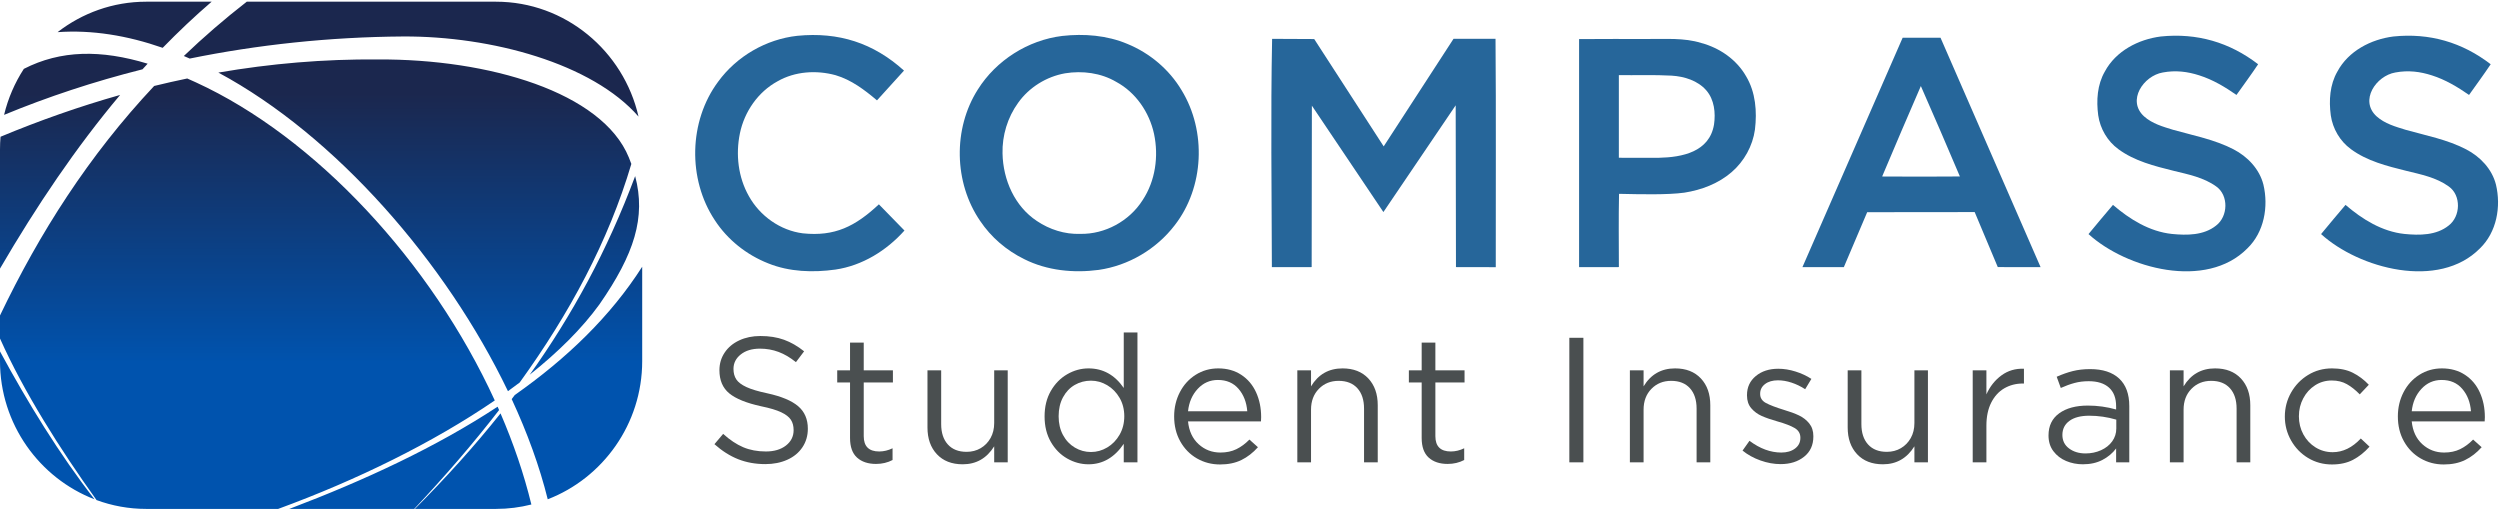
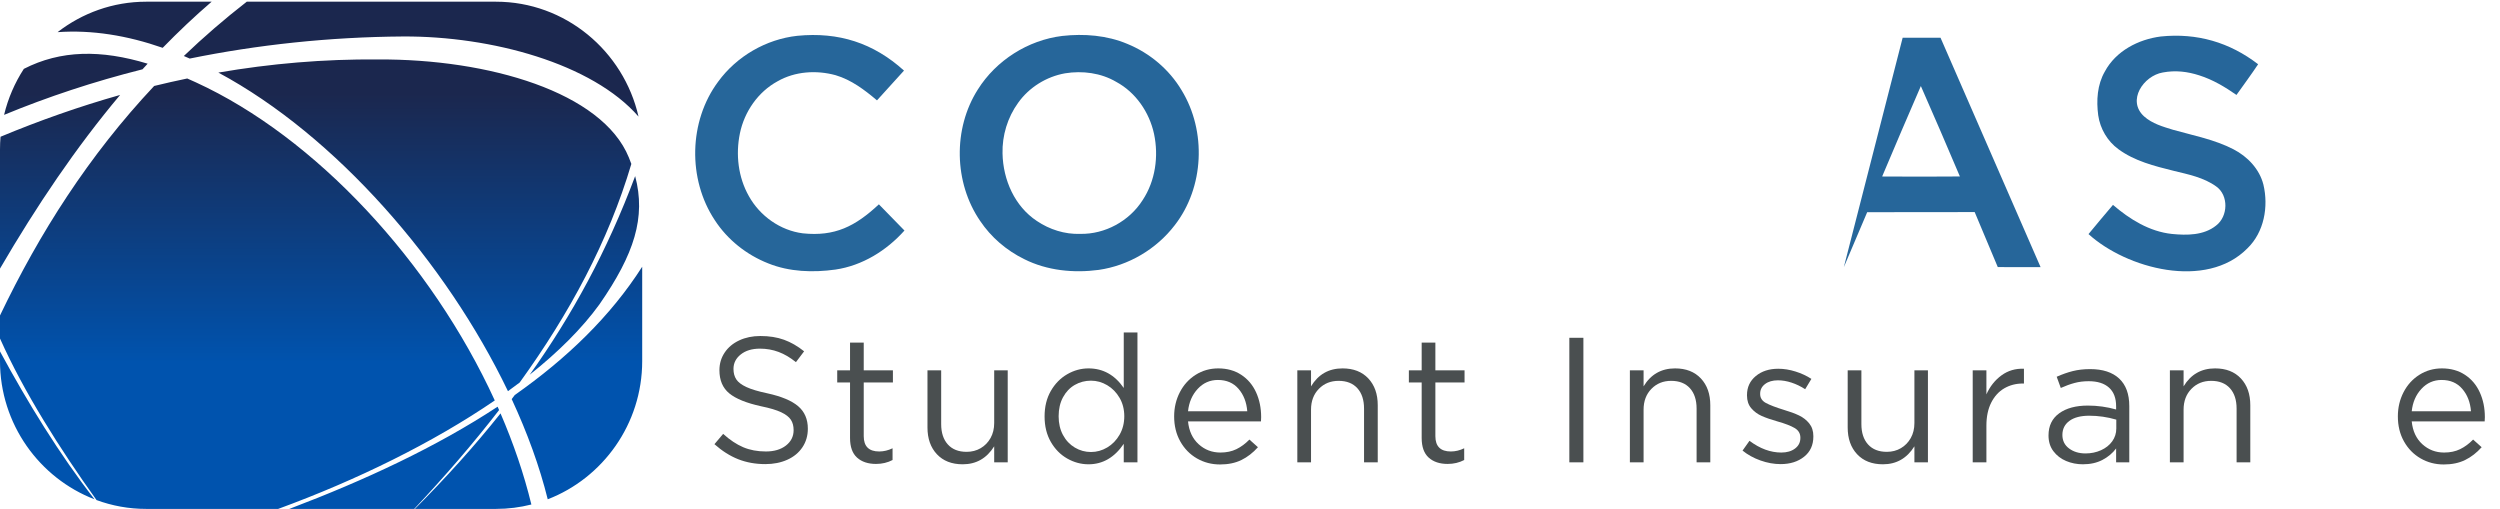
<svg xmlns="http://www.w3.org/2000/svg" version="1.1" x="0" y="0" width="1179" height="240" viewBox="0, 0, 1179, 240">
  <defs>
    <linearGradient id="Gradient_1" gradientUnits="userSpaceOnUse" x1="155" y1="44" x2="155" y2="171">
      <stop offset="0" stop-color="#1B274E" />
      <stop offset="1" stop-color="#0053AE" />
    </linearGradient>
    <clipPath id="Clip_1">
      <path d="M0.06,0.802 L1178.07,0.802 L1178.07,239.94 L0.06,239.94 z" />
    </clipPath>
    <clipPath id="Clip_2">
-       <path d="M0.06,0.802 L1178.07,0.802 L1178.07,239.94 L0.06,239.94 z" />
-     </clipPath>
+       </clipPath>
  </defs>
  <g id="Layer_1">
    <g clip-path="url(#Clip_1)">
      <path d="M1.924,54.173 C22.426,45.7 44.271,38.458 67.204,32.688 C68.008,31.8 68.817,30.918 69.629,30.037 C47.648,23.356 28.588,23.577 11.242,32.478 C6.989,39.035 3.8,46.352 1.924,54.173 z M0,126.673 C17.18,97.213 35.792,69.57 56.649,44.774 C37.42,50.209 18.613,56.842 0.256,64.488 C0.087,66.469 0,68.473 0,70.496 L0,126.673 z M44.571,235.472 C28.064,214.328 12.933,189.606 0,165.723 L0,170.307 C0,199.977 18.588,225.464 44.571,235.472 z M131.181,240 L68.939,240 C60.732,240 52.847,238.528 45.531,235.837 C28.223,211.645 11.204,184.763 0,159.641 L0,148.779 C18.595,109.93 41.884,73.351 72.703,40.541 C77.874,39.278 83.074,38.099 88.303,37.015 C89.665,37.608 91.04,38.225 92.424,38.861 C148.689,64.668 203.402,123.499 233.333,188.849 C204.265,208.749 168.199,226.439 131.181,240 z M195.366,240 L136.444,240 C172.316,226.372 205.907,210.709 234.668,191.798 L235.369,193.382 C223.108,209.25 209.676,224.759 195.366,240 z M250.597,237.92 C247.085,223.51 242.159,209.101 236.052,194.956 C223.672,210.528 210.196,225.4 195.655,240 L233.922,240 C239.667,240 245.253,239.278 250.597,237.92 z M299.542,83.058 C286.359,118.312 269.727,148.805 249.797,176.73 C263.21,166.07 274.448,154.925 282.684,143.558 C299.137,119.848 304.689,102.526 299.542,83.058 z M239.555,184.479 C210.424,123.8 158.33,63.937 102.973,34.229 C127.5,30 152.636,27.819 178.324,28.037 C230.484,27.773 283.982,43.441 296.561,74.257 C296.982,75.284 297.374,76.302 297.74,77.312 C286.961,113.732 268.592,147.841 245.084,180.391 C243.276,181.761 241.431,183.125 239.555,184.479 z M302.861,125.789 L302.861,170.307 C302.861,199.968 284.282,225.453 258.31,235.465 C254.488,220.052 248.699,204.124 241.312,188.21 C241.802,187.57 242.291,186.927 242.777,186.283 C267.344,169.021 287.957,149.137 302.861,125.789 z M116.377,0.802 C105.82,9.005 95.945,17.552 86.694,26.411 C87.621,26.802 88.547,27.21 89.473,27.619 C121.392,21.117 155.146,17.447 190.106,17.201 C231.807,17 279.325,29.942 301.125,54.979 C294.101,24.051 266.569,0.802 233.922,0.802 L116.377,0.802 z M68.939,0.802 L99.808,0.802 C91.818,7.678 84.132,14.944 76.723,22.555 C60.039,16.732 43.343,14.009 27.155,15.163 C38.769,6.166 53.263,0.802 68.939,0.802" fill="url(#Gradient_1)" />
    </g>
    <path d="M345.909,173.986 C345.909,175.944 346.356,177.593 347.251,178.938 C348.145,180.28 349.74,181.481 352.033,182.544 C354.327,183.607 357.599,184.585 361.85,185.48 C368.507,186.936 373.359,188.963 376.408,191.565 C379.456,194.166 380.98,197.702 380.98,202.177 C380.98,205.478 380.127,208.4 378.421,210.946 C376.715,213.491 374.339,215.448 371.29,216.819 C368.241,218.19 364.787,218.874 360.927,218.874 C356.285,218.874 352.019,218.105 348.132,216.567 C344.244,215.03 340.511,212.666 336.931,209.477 L341.042,204.612 C344.174,207.463 347.321,209.562 350.481,210.904 C353.642,212.245 357.207,212.917 361.179,212.917 C365.095,212.917 368.255,211.981 370.66,210.107 C373.066,208.233 374.269,205.814 374.269,202.85 C374.269,200.891 373.834,199.255 372.968,197.941 C372.101,196.627 370.577,195.449 368.395,194.415 C366.214,193.38 363.08,192.446 358.998,191.607 C352.061,190.096 347.041,188.069 343.937,185.523 C340.832,182.977 339.28,179.326 339.28,174.573 C339.28,171.497 340.105,168.727 341.755,166.266 C343.405,163.804 345.7,161.891 348.636,160.52 C351.573,159.149 354.886,158.463 358.578,158.463 C362.773,158.463 366.493,159.051 369.738,160.226 C372.981,161.401 376.143,163.217 379.219,165.678 L375.359,170.797 C372.674,168.615 369.947,167.007 367.178,165.972 C364.41,164.937 361.487,164.421 358.41,164.421 C354.663,164.421 351.642,165.328 349.35,167.147 C347.055,168.965 345.909,171.244 345.909,173.986" fill="#4A4F50" />
    <path d="M407.337,205.702 C407.337,210.512 409.771,212.917 414.637,212.917 C416.763,212.917 418.86,212.414 420.93,211.407 L420.93,216.946 C418.58,218.176 415.98,218.79 413.127,218.79 C409.379,218.79 406.4,217.798 404.19,215.813 C401.982,213.825 400.877,210.737 400.877,206.541 L400.877,180.362 L394.835,180.362 L394.835,174.656 L400.877,174.656 L400.877,161.568 L407.337,161.568 L407.337,174.656 L421.098,174.656 L421.098,180.362 L407.337,180.362 L407.337,205.702" fill="#4A4F50" />
    <path d="M475.238,174.656 L475.238,218.035 L468.862,218.035 L468.862,210.485 C465.337,216.133 460.388,218.959 454.011,218.959 C448.865,218.959 444.809,217.379 441.845,214.217 C438.88,211.057 437.397,206.849 437.397,201.59 L437.397,174.656 L443.859,174.656 L443.859,199.996 C443.859,204.08 444.907,207.282 447.005,209.604 C449.103,211.925 452.053,213.086 455.857,213.086 C458.318,213.086 460.527,212.512 462.485,211.366 C464.443,210.218 465.995,208.624 467.142,206.581 C468.289,204.54 468.862,202.177 468.862,199.493 L468.862,174.656 L475.238,174.656" fill="#4A4F50" />
    <path d="M530.213,196.305 C530.213,193.06 529.472,190.164 527.99,187.621 C526.507,185.075 524.564,183.09 522.158,181.663 C519.752,180.237 517.208,179.523 514.522,179.523 C511.727,179.523 509.167,180.195 506.846,181.536 C504.524,182.881 502.679,184.823 501.308,187.369 C499.937,189.913 499.252,192.893 499.252,196.305 C499.252,199.66 499.937,202.612 501.308,205.155 C502.679,207.7 504.538,209.673 506.887,211.071 C509.237,212.47 511.782,213.169 514.522,213.169 C517.208,213.169 519.752,212.456 522.158,211.031 C524.564,209.604 526.507,207.603 527.99,205.031 C529.472,202.458 530.213,199.549 530.213,196.305 z M529.961,209.31 C525.599,215.741 520.061,218.959 513.348,218.959 C509.825,218.959 506.468,218.049 503.28,216.231 C500.092,214.412 497.518,211.798 495.561,208.386 C493.603,204.975 492.624,200.976 492.624,196.389 C492.624,191.802 493.603,187.801 495.561,184.39 C497.518,180.978 500.092,178.35 503.28,176.502 C506.468,174.656 509.825,173.735 513.348,173.735 C520.173,173.735 525.71,176.81 529.961,182.963 L529.961,156.785 L536.422,156.785 L536.422,218.035 L529.961,218.035 L529.961,209.31" fill="#4A4F50" />
    <path d="M588.213,193.954 C587.878,189.704 586.507,186.179 584.103,183.384 C581.697,180.586 578.453,179.189 574.37,179.189 C570.621,179.189 567.448,180.586 564.846,183.384 C562.246,186.179 560.721,189.704 560.273,193.954 L588.213,193.954 z M560.273,198.737 C560.721,203.268 562.385,206.849 565.266,209.477 C568.146,212.105 571.573,213.42 575.544,213.42 C578.397,213.42 580.914,212.888 583.095,211.826 C585.277,210.763 587.318,209.254 589.22,207.296 L593.247,210.904 C590.898,213.532 588.298,215.545 585.445,216.946 C582.592,218.343 579.236,219.041 575.376,219.041 C571.404,219.041 567.77,218.091 564.469,216.189 C561.169,214.288 558.554,211.615 556.623,208.177 C554.694,204.737 553.729,200.807 553.729,196.389 C553.729,192.249 554.624,188.445 556.413,184.977 C558.203,181.51 560.693,178.768 563.881,176.754 C567.069,174.74 570.621,173.735 574.537,173.735 C578.676,173.735 582.285,174.74 585.361,176.754 C588.438,178.768 590.772,181.524 592.366,185.02 C593.962,188.516 594.758,192.416 594.758,196.723 C594.758,197.562 594.729,198.234 594.674,198.737 L560.273,198.737" fill="#4A4F50" />
    <path d="M611.818,218.035 L611.818,174.656 L618.281,174.656 L618.281,182.208 C621.692,176.558 626.642,173.735 633.131,173.735 C638.276,173.735 642.333,175.315 645.298,178.475 C648.262,181.634 649.744,185.845 649.744,191.102 L649.744,218.035 L643.283,218.035 L643.283,192.698 C643.283,188.614 642.235,185.411 640.137,183.09 C638.04,180.769 635.09,179.607 631.286,179.607 C627.536,179.607 624.432,180.866 621.971,183.384 C619.512,185.901 618.281,189.172 618.281,193.2 L618.281,218.035 L611.818,218.035" fill="#4A4F50" />
    <path d="M676.923,205.702 C676.923,210.512 679.355,212.917 684.223,212.917 C686.348,212.917 688.444,212.414 690.514,211.407 L690.514,216.946 C688.166,218.176 685.564,218.79 682.711,218.79 C678.964,218.79 675.986,217.798 673.776,215.813 C671.566,213.825 670.461,210.737 670.461,206.541 L670.461,180.362 L664.421,180.362 L664.421,174.656 L670.461,174.656 L670.461,161.568 L676.923,161.568 L676.923,174.656 L690.683,174.656 L690.683,180.362 L676.923,180.362 L676.923,205.702" fill="#4A4F50" />
    <path d="M740.101,159.302 L746.728,159.302 L746.728,218.035 L740.101,218.035 z" fill="#4A4F50" />
    <path d="M768.652,218.035 L768.652,174.656 L775.113,174.656 L775.113,182.208 C778.524,176.558 783.477,173.735 789.964,173.735 C795.111,173.735 799.166,175.315 802.13,178.475 C805.097,181.634 806.576,185.845 806.576,191.102 L806.576,218.035 L800.116,218.035 L800.116,192.698 C800.116,188.614 799.067,185.411 796.972,183.09 C794.873,180.769 791.922,179.607 788.119,179.607 C784.371,179.607 781.267,180.866 778.806,183.384 C776.344,185.901 775.113,189.172 775.113,193.2 L775.113,218.035 L768.652,218.035" fill="#4A4F50" />
    <path d="M855.178,205.869 C855.178,209.898 853.725,213.071 850.815,215.392 C847.907,217.713 844.215,218.874 839.739,218.874 C836.606,218.874 833.433,218.301 830.217,217.155 C827.001,216.008 824.19,214.455 821.785,212.496 L825.057,207.883 C829.979,211.575 834.986,213.42 840.075,213.42 C842.704,213.42 844.858,212.792 846.536,211.533 C848.214,210.274 849.053,208.611 849.053,206.541 L849.053,206.372 C849.053,204.416 848.145,202.906 846.327,201.841 C844.509,200.78 841.81,199.745 838.229,198.737 C835.265,197.898 832.803,197.045 830.847,196.178 C828.889,195.312 827.237,194.095 825.896,192.528 C824.554,190.961 823.881,188.949 823.881,186.489 L823.881,186.319 C823.881,182.627 825.266,179.636 828.036,177.342 C830.805,175.049 834.341,173.902 838.649,173.902 C841.277,173.902 843.977,174.335 846.745,175.203 C849.516,176.069 852.018,177.231 854.254,178.684 L851.318,183.551 C849.249,182.208 847.11,181.174 844.9,180.447 C842.69,179.718 840.55,179.356 838.48,179.356 C835.963,179.356 833.936,179.944 832.398,181.118 C830.86,182.291 830.09,183.802 830.09,185.649 L830.09,185.816 C830.09,187.661 831,189.074 832.818,190.053 C834.635,191.032 837.445,192.11 841.251,193.284 C844.104,194.123 846.494,195.002 848.423,195.926 C850.353,196.85 851.962,198.107 853.248,199.702 C854.534,201.296 855.178,203.297 855.178,205.702 L855.178,205.869" fill="#4A4F50" />
    <path d="M909.211,174.656 L909.211,218.035 L902.835,218.035 L902.835,210.485 C899.31,216.133 894.36,218.959 887.984,218.959 C882.837,218.959 878.782,217.379 875.818,214.217 C872.854,211.057 871.369,206.849 871.369,201.59 L871.369,174.656 L877.832,174.656 L877.832,199.996 C877.832,204.08 878.881,207.282 880.979,209.604 C883.075,211.925 886.026,213.086 889.829,213.086 C892.291,213.086 894.501,212.512 896.459,211.366 C898.415,210.218 899.969,208.624 901.114,206.581 C902.261,204.54 902.835,202.177 902.835,199.493 L902.835,174.656 L909.211,174.656" fill="#4A4F50" />
    <path d="M930.33,218.035 L930.33,174.656 L936.79,174.656 L936.79,185.983 C938.469,182.238 940.848,179.244 943.923,177.005 C946.998,174.769 950.523,173.735 954.494,173.902 L954.494,180.866 L953.99,180.866 C950.748,180.866 947.824,181.621 945.223,183.132 C942.623,184.641 940.567,186.893 939.056,189.886 C937.547,192.877 936.79,196.5 936.79,200.751 L936.79,218.035 L930.33,218.035" fill="#4A4F50" />
    <path d="M985.291,196.053 C981.266,196.053 978.147,196.864 975.938,198.486 C973.728,200.108 972.624,202.318 972.624,205.115 C972.624,207.799 973.672,209.924 975.769,211.49 C977.867,213.058 980.453,213.841 983.531,213.841 C986.159,213.841 988.594,213.335 990.83,212.329 C993.067,211.323 994.829,209.924 996.116,208.135 C997.402,206.346 998.045,204.331 998.045,202.093 L998.045,197.898 C993.795,196.667 989.544,196.053 985.291,196.053 z M985.042,179.777 C982.637,179.777 980.397,180.054 978.328,180.615 C976.258,181.174 974.106,181.957 971.867,182.963 L969.938,177.678 C972.568,176.502 975.112,175.608 977.573,174.991 C980.035,174.377 982.748,174.071 985.712,174.071 C991.643,174.071 996.2,175.552 999.39,178.517 C1002.58,181.481 1004.17,185.816 1004.17,191.522 L1004.17,218.035 L997.963,218.035 L997.963,211.49 C996.285,213.728 994.131,215.532 991.502,216.903 C988.872,218.274 985.797,218.959 982.271,218.959 C979.477,218.959 976.846,218.441 974.385,217.406 C971.923,216.371 969.925,214.833 968.387,212.792 C966.847,210.749 966.079,208.275 966.079,205.366 C966.079,200.835 967.757,197.353 971.113,194.92 C974.469,192.486 978.971,191.271 984.621,191.271 C989.152,191.271 993.599,191.885 997.963,193.115 L997.963,191.607 C997.963,187.745 996.844,184.81 994.607,182.796 C992.368,180.782 989.182,179.777 985.042,179.777" fill="#4A4F50" />
    <path d="M1023.32,218.035 L1023.32,174.656 L1029.78,174.656 L1029.78,182.208 C1033.19,176.558 1038.14,173.735 1044.63,173.735 C1049.78,173.735 1053.83,175.315 1056.8,178.475 C1059.76,181.634 1061.24,185.845 1061.24,191.102 L1061.24,218.035 L1054.78,218.035 L1054.78,192.698 C1054.78,188.614 1053.73,185.411 1051.64,183.09 C1049.54,180.769 1046.59,179.607 1042.79,179.607 C1039.04,179.607 1035.93,180.866 1033.47,183.384 C1031.01,185.901 1029.78,189.172 1029.78,193.2 L1029.78,218.035 L1023.32,218.035" fill="#4A4F50" />
-     <path d="M1117.47,210.652 C1115.06,213.335 1112.46,215.406 1109.67,216.861 C1106.87,218.316 1103.57,219.041 1099.77,219.041 C1095.63,219.041 1091.86,218.02 1088.48,215.98 C1085.1,213.939 1082.43,211.184 1080.47,207.716 C1078.51,204.247 1077.53,200.499 1077.53,196.471 C1077.53,192.388 1078.51,188.614 1080.47,185.146 C1082.43,181.677 1085.1,178.908 1088.48,176.839 C1091.86,174.769 1095.63,173.735 1099.77,173.735 C1103.57,173.735 1106.84,174.419 1109.58,175.79 C1112.32,177.159 1114.84,179.048 1117.13,181.452 L1112.85,185.983 C1110.84,183.913 1108.81,182.307 1106.77,181.16 C1104.73,180.012 1102.37,179.441 1099.68,179.441 C1096.77,179.441 1094.15,180.195 1091.8,181.705 C1089.45,183.214 1087.58,185.257 1086.22,187.83 C1084.85,190.403 1084.16,193.227 1084.16,196.305 C1084.16,199.436 1084.86,202.288 1086.26,204.862 C1087.66,207.436 1089.57,209.477 1092,210.988 C1094.44,212.496 1097.14,213.253 1100.1,213.253 C1104.91,213.253 1109.33,211.099 1113.36,206.793 L1117.47,210.652" fill="#4A4F50" />
    <path d="M1165.31,193.954 C1164.98,189.704 1163.61,186.179 1161.2,183.384 C1158.8,180.586 1155.55,179.189 1151.47,179.189 C1147.72,179.189 1144.55,180.586 1141.95,183.384 C1139.34,186.179 1137.82,189.704 1137.37,193.954 L1165.31,193.954 z M1137.37,198.737 C1137.82,203.268 1139.48,206.849 1142.36,209.477 C1145.25,212.105 1148.67,213.42 1152.64,213.42 C1155.5,213.42 1158.01,212.888 1160.19,211.826 C1162.38,210.763 1164.42,209.254 1166.32,207.296 L1170.35,210.904 C1168,213.532 1165.4,215.545 1162.54,216.946 C1159.69,218.343 1156.33,219.041 1152.47,219.041 C1148.5,219.041 1144.87,218.091 1141.57,216.189 C1138.27,214.288 1135.65,211.615 1133.72,208.177 C1131.79,204.737 1130.83,200.807 1130.83,196.389 C1130.83,192.249 1131.72,188.445 1133.51,184.977 C1135.3,181.51 1137.79,178.768 1140.98,176.754 C1144.17,174.74 1147.72,173.735 1151.63,173.735 C1155.77,173.735 1159.38,174.74 1162.46,176.754 C1165.54,178.768 1167.87,181.524 1169.46,185.02 C1171.06,188.516 1171.86,192.416 1171.86,196.723 C1171.86,197.562 1171.83,198.234 1171.77,198.737 L1137.37,198.737" fill="#4A4F50" />
    <path d="M338.707,38.483 C347.434,26.53 361.319,18.488 376.035,16.885 C395.53,14.988 411.878,20.244 426.327,33.29 L413.584,47.337 C407.762,42.401 401.483,37.645 394.058,35.459 C385.03,32.99 374.935,33.627 366.718,38.323 C357.501,43.319 351.048,52.683 348.943,62.871 C346.884,72.812 348.111,83.571 353.148,92.459 C358.327,101.816 367.945,108.685 378.61,110.039 C393.715,111.613 403.327,106.777 414.483,96.363 L426.543,108.719 C418.105,118.177 406.654,125.278 393.991,127.129 C383.419,128.594 372.312,128.244 362.311,124.212 C352.096,120.188 343.087,113.065 337.097,103.835 C324.252,84.491 324.795,57.137 338.707,38.483" fill="#26669A" />
    <path d="M502.298,34.573 C493.498,36.128 485.336,41.185 480.15,48.484 C475.179,55.353 472.583,63.885 472.791,72.363 C473.043,84.856 478.546,97.322 488.984,104.217 C494.967,108.249 502.157,110.549 509.401,110.294 C521.086,110.542 532.597,104.264 538.848,94.411 C544.884,85.301 546.494,73.718 544.241,63.127 C542.033,52.958 535.642,43.58 526.398,38.603 C519.187,34.365 510.475,33.251 502.298,34.573 z M500.93,16.952 C511.266,15.798 522.018,16.637 531.677,20.708 C542.248,25.041 551.418,32.762 557.267,42.595 C569.039,61.859 567.918,88.327 554,106.216 C545.354,117.505 532.22,125.265 518.141,127.285 C506.289,128.854 493.819,127.628 483.034,122.213 C474.676,118.128 467.386,111.891 462.206,104.15 C449.845,86.087 449.389,60.678 461.147,42.206 C469.78,28.449 484.804,18.924 500.93,16.952" fill="#26669A" />
    <path d="M1019.04,17.207 C1036.08,15.446 1051.53,19.966 1064.93,30.3 C1061.65,35.209 1058.15,39.972 1054.72,44.775 C1049.29,40.999 1043.55,37.557 1037.21,35.552 C1031.67,33.767 1026.03,33.037 1019.96,34.183 C1010.89,35.742 1002.89,47.401 1011.16,54.897 C1014.97,58.317 1020.06,59.746 1024.85,61.222 C1034.45,63.925 1044.43,65.796 1053.35,70.431 C1059.95,73.838 1065.57,79.721 1067.42,87.059 C1069.9,97.457 1067.77,109.469 1059.89,117.108 C1040.46,136.83 1002.86,126.669 984.941,110.395 C988.731,105.76 992.615,101.205 996.479,96.624 C1004.36,103.405 1013.7,109.208 1024.25,110.327 C1031.3,111.032 1039.3,111.052 1045.12,106.364 C1050.78,102.05 1051.11,92.157 1045.18,87.944 C1039.3,83.678 1031.99,82.25 1025.07,80.554 C1016.04,78.306 1006.67,75.978 999.054,70.365 C993.877,66.615 990.435,60.705 989.524,54.4 C988.592,47.41 989.046,39.938 992.655,33.714 C997.827,24.049 1008.46,18.555 1019.04,17.207" fill="#26669A" />
-     <path d="M599.928,18.32 L619.781,18.414 L652.548,69.036 L685.484,18.304 L705.288,18.314 C705.584,54.205 705.357,90.105 705.404,125.996 C699.146,125.977 692.889,126.024 686.635,125.963 L686.501,49.665 L652.408,100.005 L618.682,49.833 L618.581,125.963 C612.321,126.024 606.063,125.977 599.813,125.99 C599.741,90.134 599.216,54.168 599.928,18.32" fill="#26669A" />
-     <path d="M887.622,83.236 C899.842,83.31 912.063,83.343 924.286,83.223 C918.262,68.956 912.097,54.749 905.873,40.576 C899.734,54.775 893.604,68.976 887.622,83.236 z M897.294,17.789 L915.144,17.783 L962.336,125.97 L942.153,125.963 L931.26,100.018 L880.565,100.072 L869.552,125.99 L850.025,125.984 L897.294,17.789" fill="#26669A" />
+     <path d="M887.622,83.236 C899.842,83.31 912.063,83.343 924.286,83.223 C918.262,68.956 912.097,54.749 905.873,40.576 C899.734,54.775 893.604,68.976 887.622,83.236 z M897.294,17.789 L915.144,17.783 L962.336,125.97 L942.153,125.963 L931.26,100.018 L880.565,100.072 L869.552,125.99 L897.294,17.789" fill="#26669A" />
    <g clip-path="url(#Clip_2)">
-       <path d="M763.45,35.444 L763.45,35.444 C763.41,48.43 763.41,61.416 763.45,74.403 C769.764,74.409 776.081,74.416 782.399,74.409 C793.199,74.172 806.146,71.739 808.332,58.74 C809.129,53.226 808.492,47.049 804.736,42.669 C800.677,37.98 794.332,36.042 788.323,35.672 C780.038,35.223 771.742,35.524 763.45,35.444 z M744.696,18.434 C755.477,18.32 766.254,18.414 777.034,18.381 C785.466,18.488 794.105,17.717 802.288,20.264 C810.974,22.592 818.949,28.066 823.449,35.96 C827.958,43.473 828.668,52.602 827.629,61.135 C826.557,68.854 822.537,76.066 816.662,81.157 C810.417,86.57 802.422,89.601 794.332,90.856 C786.416,91.948 773.427,91.629 763.537,91.412 C763.303,102.93 763.443,114.446 763.463,125.963 C757.205,126.024 750.947,125.977 744.696,125.99 C744.67,90.138 744.663,54.287 744.696,18.434" fill="#26669A" />
-       <path d="M1128.72,17.207 C1145.76,15.446 1161.2,19.966 1174.61,30.3 C1171.33,35.209 1167.82,39.972 1164.4,44.775 C1158.97,40.999 1153.22,37.557 1146.89,35.552 C1141.35,33.767 1135.71,33.037 1129.64,34.183 C1120.56,35.742 1112.57,47.401 1120.83,54.897 C1124.65,58.317 1129.73,59.746 1134.53,61.222 C1144.13,63.925 1154.1,65.796 1163.03,70.431 C1169.63,73.838 1175.25,79.721 1177.09,87.059 C1179.58,97.457 1177.45,109.469 1169.57,117.108 C1150.14,136.83 1112.53,126.669 1094.62,110.395 C1098.41,105.76 1102.29,101.205 1106.15,96.624 C1114.04,103.405 1123.37,109.208 1133.92,110.327 C1140.98,111.032 1148.98,111.052 1154.79,106.364 C1160.45,102.05 1160.79,92.157 1154.85,87.944 C1148.98,83.678 1141.66,82.25 1134.75,80.554 C1125.72,78.306 1116.34,75.978 1108.73,70.365 C1103.55,66.615 1100.11,60.705 1099.2,54.4 C1098.27,47.41 1098.72,39.938 1102.33,33.714 C1107.5,24.049 1118.14,18.555 1128.72,17.207" fill="#26669A" />
-     </g>
+       </g>
  </g>
</svg>